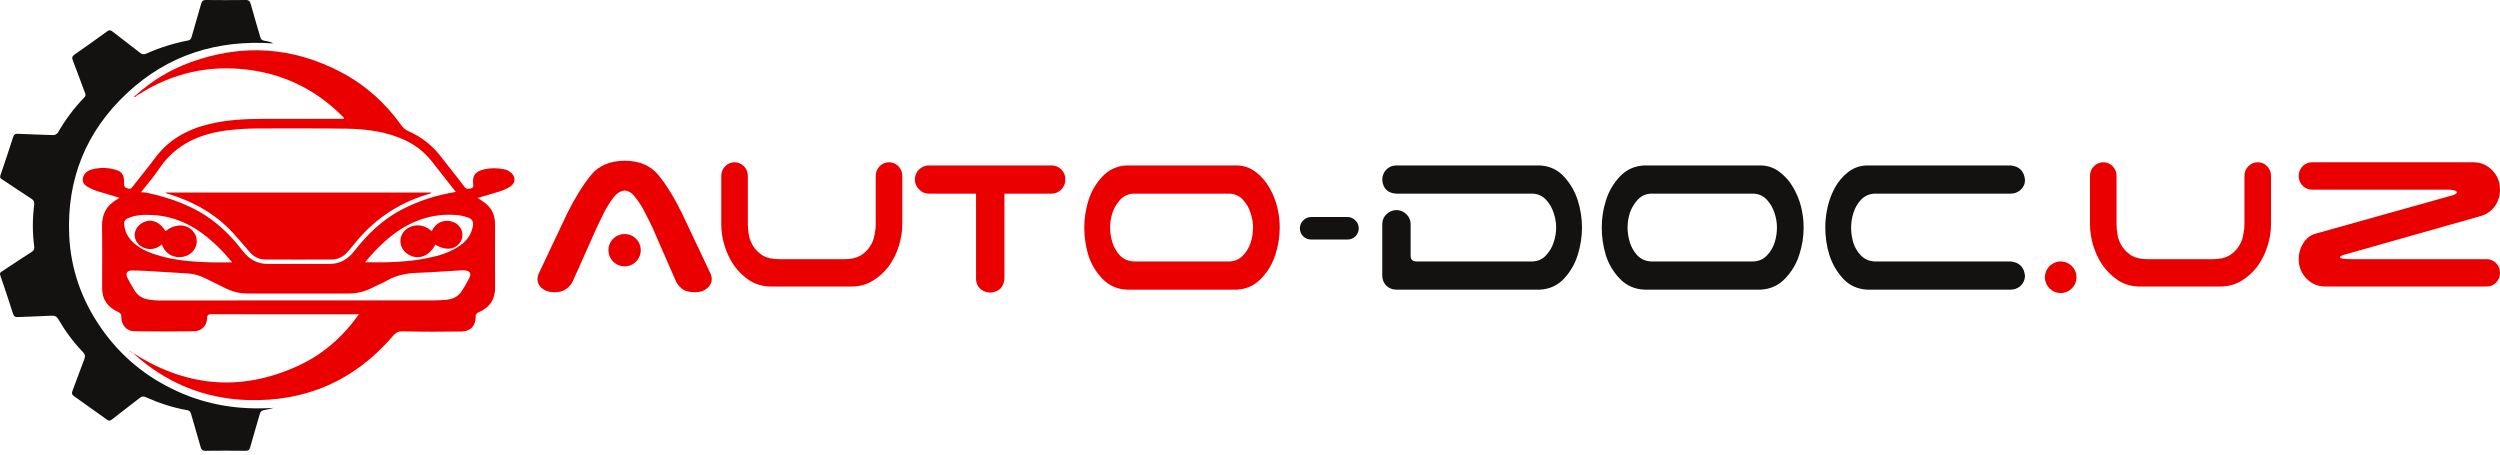
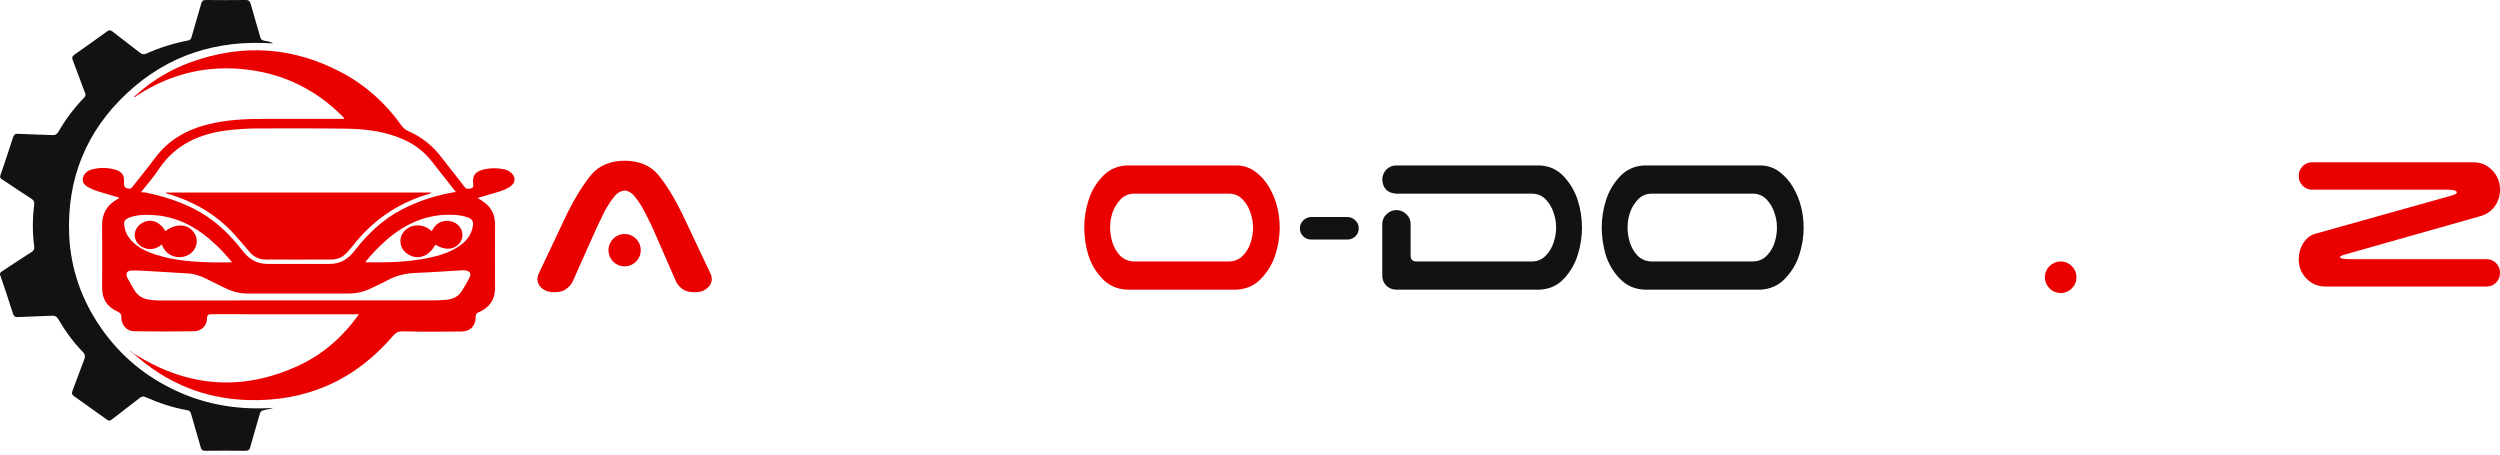
<svg xmlns="http://www.w3.org/2000/svg" width="220" height="40" viewBox="0 0 220 40" fill="none">
-   <path d="M65.81 19.748C65.81 20.049 65.843 20.383 65.908 20.751C65.989 21.102 66.127 21.428 66.322 21.729C66.533 22.03 66.809 22.289 67.15 22.506C67.507 22.707 67.97 22.807 68.538 22.807H74.336C74.888 22.807 75.343 22.707 75.7 22.506C76.057 22.289 76.333 22.03 76.528 21.729C76.739 21.428 76.877 21.102 76.942 20.751C77.023 20.383 77.064 20.049 77.064 19.748V15.485C77.064 15.15 77.178 14.866 77.405 14.632C77.632 14.398 77.908 14.281 78.233 14.281C78.558 14.281 78.834 14.398 79.061 14.632C79.288 14.866 79.402 15.15 79.402 15.485V19.748C79.402 20.383 79.297 21.027 79.085 21.679C78.891 22.314 78.598 22.899 78.209 23.434C77.819 23.952 77.348 24.378 76.796 24.713C76.244 25.047 75.619 25.214 74.921 25.214H67.71C67.044 25.181 66.452 24.997 65.932 24.663C65.412 24.312 64.966 23.877 64.593 23.359C64.235 22.84 63.959 22.264 63.764 21.628C63.57 20.993 63.472 20.366 63.472 19.748V15.485C63.472 15.15 63.586 14.866 63.813 14.632C64.04 14.398 64.317 14.281 64.641 14.281C64.966 14.281 65.242 14.398 65.469 14.632C65.697 14.866 65.81 15.15 65.81 15.485V19.748Z" fill="#EB0000" />
  <path d="M24.089 35.89C23.805 35.96 23.52 36.043 23.229 36.092C23.028 36.127 22.924 36.217 22.869 36.404C22.591 37.384 22.293 38.357 22.023 39.336C21.96 39.572 21.87 39.677 21.6 39.67C20.421 39.656 19.242 39.656 18.063 39.67C17.814 39.67 17.724 39.58 17.661 39.357C17.384 38.378 17.093 37.405 16.815 36.425C16.767 36.245 16.698 36.141 16.483 36.099C15.214 35.877 14 35.474 12.828 34.953C12.62 34.862 12.482 34.869 12.301 35.015C11.483 35.661 10.651 36.279 9.84 36.919C9.68 37.044 9.569 37.044 9.417 36.932C8.453 36.238 7.482 35.55 6.512 34.862C6.331 34.737 6.29 34.612 6.373 34.404C6.726 33.48 7.059 32.542 7.42 31.611C7.517 31.354 7.489 31.18 7.295 30.979C6.456 30.117 5.749 29.145 5.139 28.102C4.986 27.838 4.82 27.769 4.535 27.783C3.558 27.831 2.573 27.859 1.595 27.901C1.36 27.915 1.228 27.866 1.145 27.609C0.784 26.477 0.41 25.344 0.021 24.219C-0.048 24.01 0.063 23.955 0.188 23.872C1.055 23.302 1.914 22.718 2.795 22.162C2.996 22.037 3.038 21.898 3.01 21.676C2.843 20.453 2.857 19.231 3.01 18.008C3.038 17.772 2.982 17.633 2.781 17.501C1.907 16.938 1.048 16.361 0.181 15.785C0.049 15.701 -0.034 15.632 0.035 15.43C0.417 14.319 0.791 13.2 1.152 12.075C1.228 11.832 1.346 11.762 1.588 11.776C2.594 11.825 3.599 11.846 4.598 11.887C4.847 11.901 5 11.832 5.132 11.609C5.77 10.505 6.532 9.49 7.42 8.573C7.6 8.386 7.503 8.233 7.441 8.073C7.101 7.156 6.761 6.232 6.408 5.315C6.317 5.086 6.345 4.947 6.56 4.801C7.524 4.127 8.488 3.446 9.438 2.751C9.611 2.626 9.722 2.64 9.888 2.765C10.7 3.398 11.518 4.016 12.329 4.648C12.509 4.787 12.641 4.815 12.856 4.725C14.042 4.197 15.269 3.807 16.545 3.564C16.732 3.53 16.808 3.432 16.857 3.259C17.134 2.279 17.425 1.306 17.703 0.327C17.765 0.111 17.849 0 18.105 0C19.27 0.014 20.442 0.014 21.607 0C21.898 -0.007 21.995 0.105 22.071 0.375C22.335 1.355 22.64 2.328 22.917 3.307C22.973 3.502 23.098 3.55 23.264 3.585C23.507 3.634 23.756 3.648 24.047 3.821C19.097 3.481 14.784 4.836 11.192 8.184C7.579 11.547 5.874 15.757 6.089 20.697C6.22 23.684 7.191 26.414 8.897 28.867C10.61 31.333 12.849 33.181 15.581 34.425C18.258 35.661 21.114 36.092 24.089 35.89Z" fill="#131211" />
  <path d="M11.996 8.344C13.404 7.073 15.006 6.121 16.781 5.475C21.343 3.821 25.788 4.113 30.073 6.385C32.181 7.503 33.914 9.066 35.301 11.005C35.468 11.234 35.648 11.415 35.918 11.533C37.111 12.047 38.089 12.832 38.872 13.874C39.531 14.742 40.224 15.576 40.876 16.445C41.056 16.688 41.223 16.618 41.438 16.577C41.694 16.521 41.653 16.34 41.639 16.174C41.576 15.514 41.736 15.083 42.672 14.888C43.227 14.77 43.795 14.784 44.357 14.895C44.544 14.93 44.711 14.999 44.863 15.111C45.425 15.5 45.418 16.104 44.842 16.458C44.267 16.813 43.601 16.952 42.963 17.146C42.665 17.237 42.374 17.32 42.027 17.424C42.505 17.709 42.922 17.987 43.199 18.411C43.469 18.821 43.566 19.279 43.566 19.765C43.559 21.62 43.553 23.468 43.566 25.323C43.573 26.372 43.067 27.074 42.131 27.477C41.923 27.567 41.861 27.658 41.861 27.873C41.868 28.665 41.403 29.165 40.613 29.172C38.928 29.193 37.236 29.207 35.551 29.158C35.135 29.144 34.899 29.2 34.615 29.526C31.238 33.48 26.925 35.376 21.745 35.202C17.925 35.07 14.583 33.674 11.74 31.104C11.636 31.013 11.49 31.006 11.407 30.867C16.129 34.014 21.094 34.57 26.273 32.173C28.423 31.18 30.163 29.651 31.585 27.658C31.259 27.658 31.009 27.658 30.759 27.658C26.724 27.658 22.695 27.658 18.66 27.651C18.355 27.651 18.216 27.685 18.216 28.047C18.216 28.644 17.717 29.144 17.1 29.151C15.332 29.172 13.563 29.179 11.795 29.151C11.15 29.144 10.665 28.582 10.679 27.922C10.686 27.644 10.589 27.533 10.346 27.421C9.465 27.025 8.987 26.352 8.987 25.358C8.987 23.538 9.008 21.725 8.98 19.904C8.959 18.848 9.375 18.077 10.284 17.556C10.339 17.521 10.395 17.48 10.519 17.403C10.082 17.278 9.701 17.16 9.327 17.049C8.841 16.91 8.342 16.778 7.891 16.542C7.586 16.382 7.267 16.201 7.281 15.778C7.295 15.409 7.6 15.048 8.037 14.923C8.744 14.729 9.458 14.729 10.159 14.937C10.755 15.111 10.949 15.409 10.915 16.118C10.901 16.424 11.005 16.535 11.289 16.597C11.49 16.646 11.559 16.563 11.656 16.445C12.315 15.597 13.002 14.77 13.646 13.902C14.832 12.297 16.455 11.401 18.348 10.935C19.894 10.553 21.475 10.463 23.056 10.463C25.399 10.456 27.743 10.463 30.094 10.463C30.149 10.463 30.205 10.463 30.253 10.463C30.302 10.38 30.246 10.345 30.205 10.303C27.903 7.969 25.129 6.558 21.877 6.142C18.389 5.69 15.158 6.426 12.19 8.323C12.149 8.351 12.107 8.365 12.066 8.379C12.038 8.386 12.017 8.365 11.996 8.344ZM12.405 16.917C12.613 16.931 12.745 16.924 12.863 16.952C14.985 17.403 16.996 18.105 18.75 19.432C19.762 20.196 20.615 21.12 21.392 22.121C21.946 22.829 22.64 23.225 23.555 23.225C25.372 23.218 27.182 23.218 28.998 23.225C29.927 23.232 30.621 22.808 31.182 22.086C32.334 20.613 33.651 19.335 35.322 18.459C36.82 17.674 38.414 17.167 40.113 16.889C39.406 15.993 38.713 15.118 38.026 14.235C37.381 13.409 36.591 12.776 35.634 12.332C34.005 11.574 32.271 11.352 30.503 11.324C27.937 11.283 25.372 11.31 22.806 11.303C21.926 11.303 21.052 11.352 20.178 11.449C17.654 11.734 15.477 12.651 13.993 14.861C13.536 15.562 12.967 16.201 12.405 16.917ZM26.114 26.435C30.101 26.435 34.088 26.435 38.068 26.435C38.449 26.435 38.831 26.421 39.212 26.386C39.746 26.345 40.245 26.171 40.564 25.712C40.841 25.316 41.077 24.886 41.299 24.462C41.5 24.073 41.361 23.843 40.925 23.795C40.821 23.781 40.717 23.781 40.613 23.788C39.309 23.864 38.005 23.962 36.702 24.01C35.759 24.045 34.878 24.219 34.046 24.691C33.637 24.927 33.193 25.101 32.77 25.316C32.098 25.664 31.39 25.837 30.642 25.83C27.681 25.83 24.727 25.83 21.766 25.83C21.059 25.83 20.4 25.65 19.769 25.33C19.215 25.052 18.653 24.781 18.091 24.503C17.613 24.267 17.113 24.101 16.573 24.066C15.664 24.01 14.749 23.948 13.841 23.899C13.106 23.857 12.364 23.802 11.629 23.802C11.15 23.802 11.019 24.073 11.233 24.497C11.421 24.858 11.629 25.205 11.837 25.553C12.086 25.969 12.461 26.226 12.932 26.331C13.383 26.435 13.848 26.442 14.312 26.442C18.258 26.435 22.189 26.435 26.114 26.435ZM32.132 23.079C34.039 23.114 35.849 23.072 37.631 22.711C38.664 22.503 39.669 22.204 40.536 21.565C41.119 21.141 41.507 20.592 41.618 19.856C41.673 19.508 41.556 19.279 41.216 19.154C40.786 18.987 40.349 18.925 39.898 18.904C37.603 18.8 35.669 19.668 33.97 21.148C33.325 21.725 32.722 22.343 32.132 23.079ZM20.428 23.086C19.887 22.433 19.374 21.877 18.812 21.37C17.294 19.981 15.574 19.043 13.48 18.925C12.738 18.883 12.003 18.89 11.303 19.182C11.039 19.293 10.894 19.453 10.928 19.765C10.97 20.154 11.074 20.516 11.296 20.835C11.885 21.69 12.773 22.107 13.716 22.412C15.325 22.933 16.996 23.045 18.667 23.093C19.228 23.1 19.783 23.086 20.428 23.086Z" fill="#EB0000" />
  <path d="M12.059 8.406C11.996 8.49 11.92 8.545 11.761 8.511C11.858 8.441 11.927 8.393 11.996 8.344C12.017 8.365 12.038 8.386 12.059 8.406Z" fill="#EB0000" />
  <path d="M14.562 16.945C22.369 16.945 30.149 16.945 37.957 16.945C37.839 17.084 37.693 17.084 37.569 17.118C34.92 17.924 32.763 19.439 31.058 21.613C30.891 21.822 30.718 22.023 30.538 22.218C30.177 22.614 29.726 22.836 29.192 22.836C27.244 22.843 25.289 22.85 23.34 22.836C22.792 22.836 22.335 22.6 21.974 22.183C21.489 21.627 21.017 21.051 20.518 20.509C18.972 18.841 17.065 17.758 14.902 17.091C14.798 17.063 14.68 17.056 14.562 16.945Z" fill="#EB0000" />
  <path d="M37.998 20.349C38.456 19.314 39.503 19.286 40.086 19.633C40.661 19.974 40.869 20.696 40.543 21.245C40.099 21.982 39.219 22.093 38.31 21.523C37.777 22.558 36.806 22.913 35.939 22.398C35.225 21.975 35.024 21.106 35.481 20.46C35.898 19.856 37.028 19.467 37.998 20.349Z" fill="#EB0000" />
  <path d="M14.562 20.342C15.477 19.619 16.573 19.689 17.1 20.509C17.529 21.176 17.294 22.037 16.573 22.433C15.886 22.808 14.687 22.711 14.243 21.516C13.813 21.857 13.341 22.016 12.807 21.857C12.461 21.752 12.184 21.558 12.003 21.245C11.677 20.675 11.899 19.974 12.489 19.633C13.244 19.196 14.035 19.467 14.562 20.342Z" fill="#EB0000" />
  <path d="M115.389 21.08C115.117 21.08 114.883 20.987 114.686 20.802C114.489 20.604 114.39 20.369 114.39 20.098C114.39 19.814 114.489 19.579 114.686 19.394C114.883 19.196 115.117 19.097 115.389 19.097H118.569C118.841 19.097 119.075 19.196 119.272 19.394C119.469 19.579 119.568 19.814 119.568 20.098C119.568 20.369 119.469 20.604 119.272 20.802C119.075 20.987 118.841 21.08 118.569 21.08H115.389Z" fill="#131211" />
  <path d="M135.516 14.558C136.379 14.607 137.088 14.941 137.643 15.558C138.198 16.164 138.598 16.855 138.845 17.634C139.091 18.412 139.215 19.208 139.215 20.024C139.215 20.839 139.091 21.636 138.845 22.414C138.611 23.192 138.21 23.89 137.643 24.507C137.088 25.113 136.379 25.44 135.516 25.489H122.841C122.508 25.477 122.225 25.36 121.99 25.137C121.768 24.903 121.651 24.619 121.639 24.285V19.69C121.651 19.344 121.781 19.06 122.027 18.838C122.274 18.603 122.57 18.486 122.915 18.486C123.248 18.498 123.531 18.622 123.766 18.856C124 19.079 124.123 19.357 124.135 19.69V22.506C124.135 22.84 124.308 23.007 124.653 23.007H134.887C135.356 22.982 135.744 22.803 136.052 22.469C136.361 22.136 136.583 21.759 136.718 21.339C136.866 20.907 136.94 20.468 136.94 20.024C136.94 19.579 136.866 19.147 136.718 18.727C136.583 18.294 136.361 17.911 136.052 17.578C135.744 17.244 135.356 17.065 134.887 17.041H122.841C122.101 16.979 121.701 16.577 121.639 15.836C121.639 15.49 121.75 15.194 121.972 14.947C122.206 14.7 122.496 14.57 122.841 14.558H135.516Z" fill="#131211" />
  <path d="M154.948 14.558C155.576 14.57 156.137 14.768 156.63 15.151C157.124 15.534 157.518 15.991 157.814 16.522C158.122 17.053 158.35 17.615 158.498 18.208C158.646 18.801 158.72 19.406 158.72 20.024C158.72 20.839 158.591 21.642 158.332 22.432C158.085 23.21 157.672 23.902 157.093 24.507C156.526 25.113 155.811 25.44 154.948 25.489H144.707C143.844 25.452 143.123 25.131 142.543 24.526C141.964 23.921 141.551 23.223 141.304 22.432C141.07 21.642 140.953 20.839 140.953 20.024C140.953 19.208 141.076 18.412 141.323 17.634C141.569 16.843 141.976 16.145 142.543 15.54C143.123 14.922 143.844 14.595 144.707 14.558H154.948ZM154.319 23.007C154.787 22.982 155.176 22.809 155.484 22.488C155.805 22.154 156.033 21.771 156.168 21.339C156.304 20.907 156.372 20.468 156.372 20.024C156.372 19.579 156.298 19.147 156.15 18.727C156.014 18.294 155.792 17.911 155.484 17.578C155.176 17.244 154.787 17.065 154.319 17.041H145.28C144.812 17.065 144.423 17.244 144.115 17.578C143.807 17.911 143.579 18.294 143.431 18.727C143.295 19.147 143.227 19.579 143.227 20.024C143.227 20.468 143.295 20.907 143.431 21.339C143.566 21.771 143.788 22.154 144.097 22.488C144.417 22.809 144.812 22.982 145.28 23.007H154.319Z" fill="#131211" />
-   <path d="M164.952 17.041C164.483 17.065 164.089 17.244 163.768 17.578C163.46 17.911 163.238 18.294 163.103 18.727C162.967 19.147 162.899 19.579 162.899 20.024C162.899 20.468 162.961 20.907 163.084 21.339C163.22 21.771 163.448 22.154 163.768 22.488C164.089 22.809 164.483 22.982 164.952 23.007H176.924C177.701 23.081 178.126 23.507 178.2 24.285C178.188 24.631 178.059 24.921 177.812 25.156C177.565 25.378 177.27 25.489 176.924 25.489H164.305C163.442 25.44 162.733 25.113 162.178 24.507C161.623 23.89 161.223 23.192 160.976 22.414C160.742 21.636 160.625 20.839 160.625 20.024C160.625 19.418 160.693 18.819 160.828 18.226C160.964 17.634 161.173 17.072 161.457 16.54C161.753 15.997 162.141 15.534 162.622 15.151C163.115 14.768 163.676 14.57 164.305 14.558H176.924C177.701 14.632 178.126 15.058 178.2 15.836C178.2 16.182 178.071 16.472 177.812 16.707C177.565 16.929 177.27 17.041 176.924 17.041H164.952Z" fill="#131211" />
-   <path d="M80.511 15.799C80.511 15.453 80.628 15.163 80.862 14.928C81.109 14.681 81.405 14.558 81.75 14.558H92.513C92.858 14.558 93.153 14.675 93.4 14.91C93.634 15.157 93.751 15.453 93.751 15.799C93.751 16.145 93.628 16.441 93.382 16.689C93.147 16.923 92.858 17.041 92.513 17.041H88.389V24.544C88.315 25.285 87.908 25.687 87.168 25.749C86.823 25.749 86.521 25.637 86.262 25.415C86.016 25.18 85.892 24.89 85.892 24.544V17.041H81.75C81.405 17.041 81.115 16.917 80.881 16.67C80.634 16.435 80.511 16.145 80.511 15.799Z" fill="#EB0000" />
  <path d="M108.842 14.558C109.471 14.57 110.032 14.768 110.525 15.151C111.018 15.534 111.413 15.991 111.709 16.522C112.017 17.053 112.245 17.615 112.393 18.208C112.541 18.801 112.615 19.406 112.615 20.023C112.615 20.839 112.485 21.642 112.227 22.432C111.98 23.21 111.567 23.902 110.988 24.507C110.42 25.113 109.705 25.44 108.842 25.489H99.17C98.307 25.452 97.585 25.131 97.006 24.526C96.427 23.921 96.014 23.223 95.767 22.432C95.533 21.642 95.416 20.839 95.416 20.023C95.416 19.208 95.539 18.412 95.786 17.633C96.032 16.843 96.439 16.145 97.006 15.54C97.585 14.922 98.307 14.595 99.17 14.558H108.842ZM108.214 23.006C108.682 22.982 109.071 22.809 109.379 22.488C109.699 22.154 109.927 21.771 110.063 21.339C110.199 20.907 110.266 20.468 110.266 20.023C110.266 19.579 110.192 19.146 110.044 18.727C109.909 18.294 109.687 17.911 109.379 17.578C109.071 17.244 108.682 17.065 108.214 17.041H99.743C99.274 17.065 98.886 17.244 98.578 17.578C98.27 17.911 98.042 18.294 97.894 18.727C97.758 19.146 97.69 19.579 97.69 20.023C97.69 20.468 97.758 20.907 97.894 21.339C98.029 21.771 98.251 22.154 98.559 22.488C98.88 22.809 99.274 22.982 99.743 23.006H108.214Z" fill="#EB0000" />
  <path d="M51.997 15.418C51.305 16.269 50.612 17.384 49.92 18.765L47.437 24.015C47.361 24.151 47.316 24.299 47.301 24.459C47.271 24.804 47.392 25.1 47.662 25.346C47.948 25.593 48.31 25.716 48.746 25.716C49.213 25.716 49.559 25.63 49.785 25.457C50.025 25.297 50.221 25.087 50.371 24.829L52.516 20.022C52.757 19.517 52.99 19.036 53.216 18.58C53.457 18.136 53.72 17.729 54.006 17.36C54.292 16.99 54.616 16.793 54.977 16.768C55.323 16.793 55.632 16.99 55.903 17.36C56.204 17.729 56.467 18.136 56.693 18.58C56.934 19.036 57.175 19.517 57.415 20.022L59.515 24.829C59.665 25.087 59.853 25.297 60.079 25.457C60.32 25.63 60.689 25.716 61.185 25.716C61.622 25.716 61.976 25.593 62.247 25.346C62.533 25.1 62.66 24.804 62.63 24.459C62.615 24.299 62.57 24.151 62.495 24.015L60.012 18.765C59.319 17.36 58.627 16.238 57.934 15.4C57.257 14.574 56.271 14.155 54.977 14.143C53.668 14.155 52.674 14.58 51.997 15.418Z" fill="#EB0000" />
  <path d="M56.386 22.017C56.386 22.802 55.75 23.439 54.966 23.439C54.181 23.439 53.545 22.802 53.545 22.017C53.545 21.231 54.181 20.593 54.966 20.593C55.75 20.593 56.386 21.231 56.386 22.017Z" fill="#EB0000" />
-   <path d="M186.258 19.748C186.258 20.049 186.29 20.383 186.355 20.751C186.436 21.102 186.574 21.428 186.769 21.729C186.98 22.03 187.256 22.289 187.597 22.506C187.954 22.707 188.417 22.807 188.985 22.807H194.784C195.336 22.807 195.79 22.707 196.147 22.506C196.505 22.289 196.781 22.03 196.976 21.729C197.187 21.428 197.325 21.102 197.39 20.751C197.471 20.383 197.511 20.049 197.511 19.748V15.485C197.511 15.15 197.625 14.866 197.852 14.632C198.08 14.398 198.356 14.281 198.68 14.281C199.005 14.281 199.281 14.398 199.508 14.632C199.736 14.866 199.849 15.15 199.849 15.485V19.748C199.849 20.383 199.744 21.027 199.533 21.679C199.338 22.314 199.046 22.899 198.656 23.434C198.266 23.952 197.795 24.378 197.243 24.713C196.691 25.047 196.066 25.214 195.368 25.214H188.157C187.492 25.181 186.899 24.997 186.379 24.663C185.86 24.312 185.413 23.877 185.04 23.359C184.683 22.84 184.407 22.264 184.212 21.628C184.017 20.993 183.919 20.366 183.919 19.748V15.485C183.919 15.15 184.033 14.866 184.26 14.632C184.488 14.398 184.764 14.281 185.089 14.281C185.413 14.281 185.689 14.398 185.917 14.632C186.144 14.866 186.258 15.15 186.258 15.485V19.748Z" fill="#EB0000" />
  <path d="M203.456 16.689C203.131 16.689 202.855 16.572 202.627 16.337C202.4 16.103 202.287 15.819 202.287 15.485C202.287 15.15 202.4 14.866 202.627 14.632C202.855 14.398 203.131 14.281 203.456 14.281H217.662C218.311 14.281 218.863 14.515 219.318 14.983C219.773 15.451 220 16.02 220 16.689C220 17.257 219.838 17.758 219.513 18.193C219.188 18.611 218.774 18.887 218.271 19.021L206.5 22.356C206.11 22.456 205.915 22.548 205.915 22.631C205.915 22.748 206.265 22.807 206.963 22.807H218.831C219.156 22.807 219.432 22.924 219.659 23.158C219.886 23.392 220 23.676 220 24.011C220 24.345 219.886 24.629 219.659 24.863C219.432 25.097 219.156 25.214 218.831 25.214H204.625C203.975 25.214 203.423 24.98 202.968 24.512C202.514 24.044 202.287 23.476 202.287 22.807C202.287 22.289 202.425 21.812 202.701 21.378C202.977 20.943 203.35 20.667 203.821 20.55L215.811 17.19C216.071 17.107 216.201 17.023 216.201 16.939C216.201 16.772 215.908 16.689 215.324 16.689H203.456Z" fill="#EB0000" />
  <path d="M182.729 24.397C182.729 25.164 182.108 25.786 181.341 25.786C180.574 25.786 179.952 25.164 179.952 24.397C179.952 23.63 180.574 23.009 181.341 23.009C182.108 23.009 182.729 23.63 182.729 24.397Z" fill="#EB0000" />
</svg>